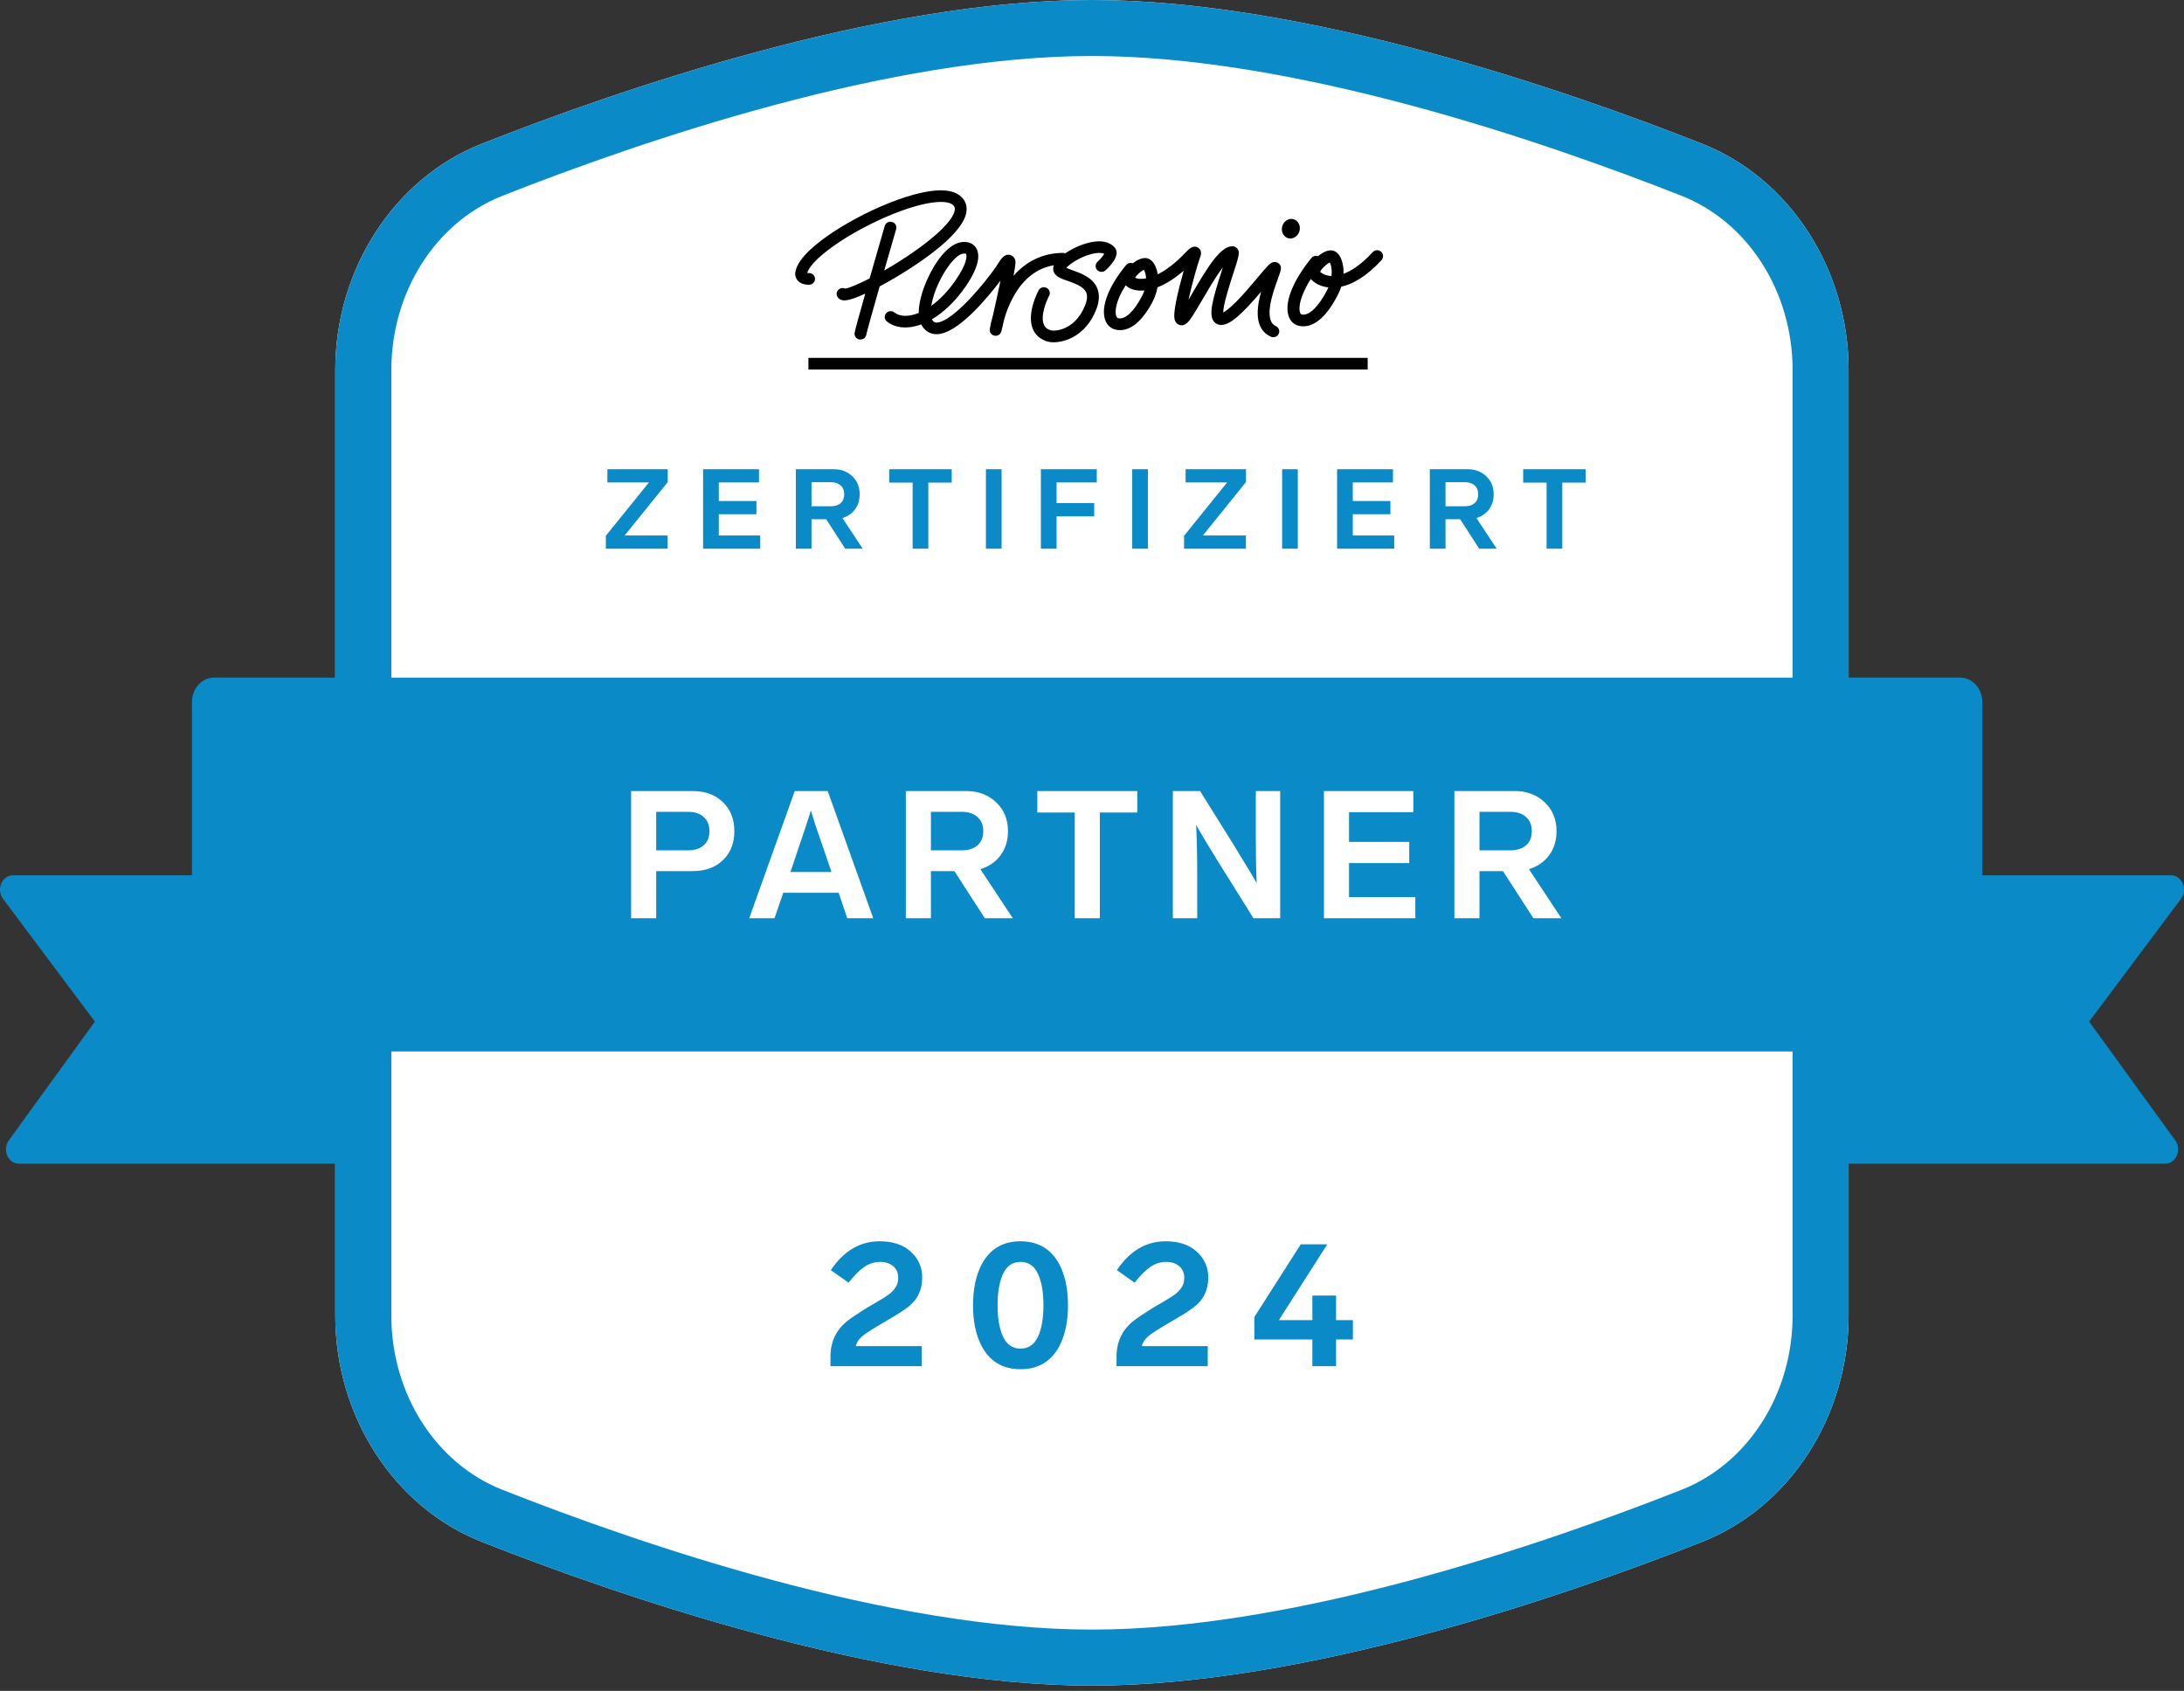
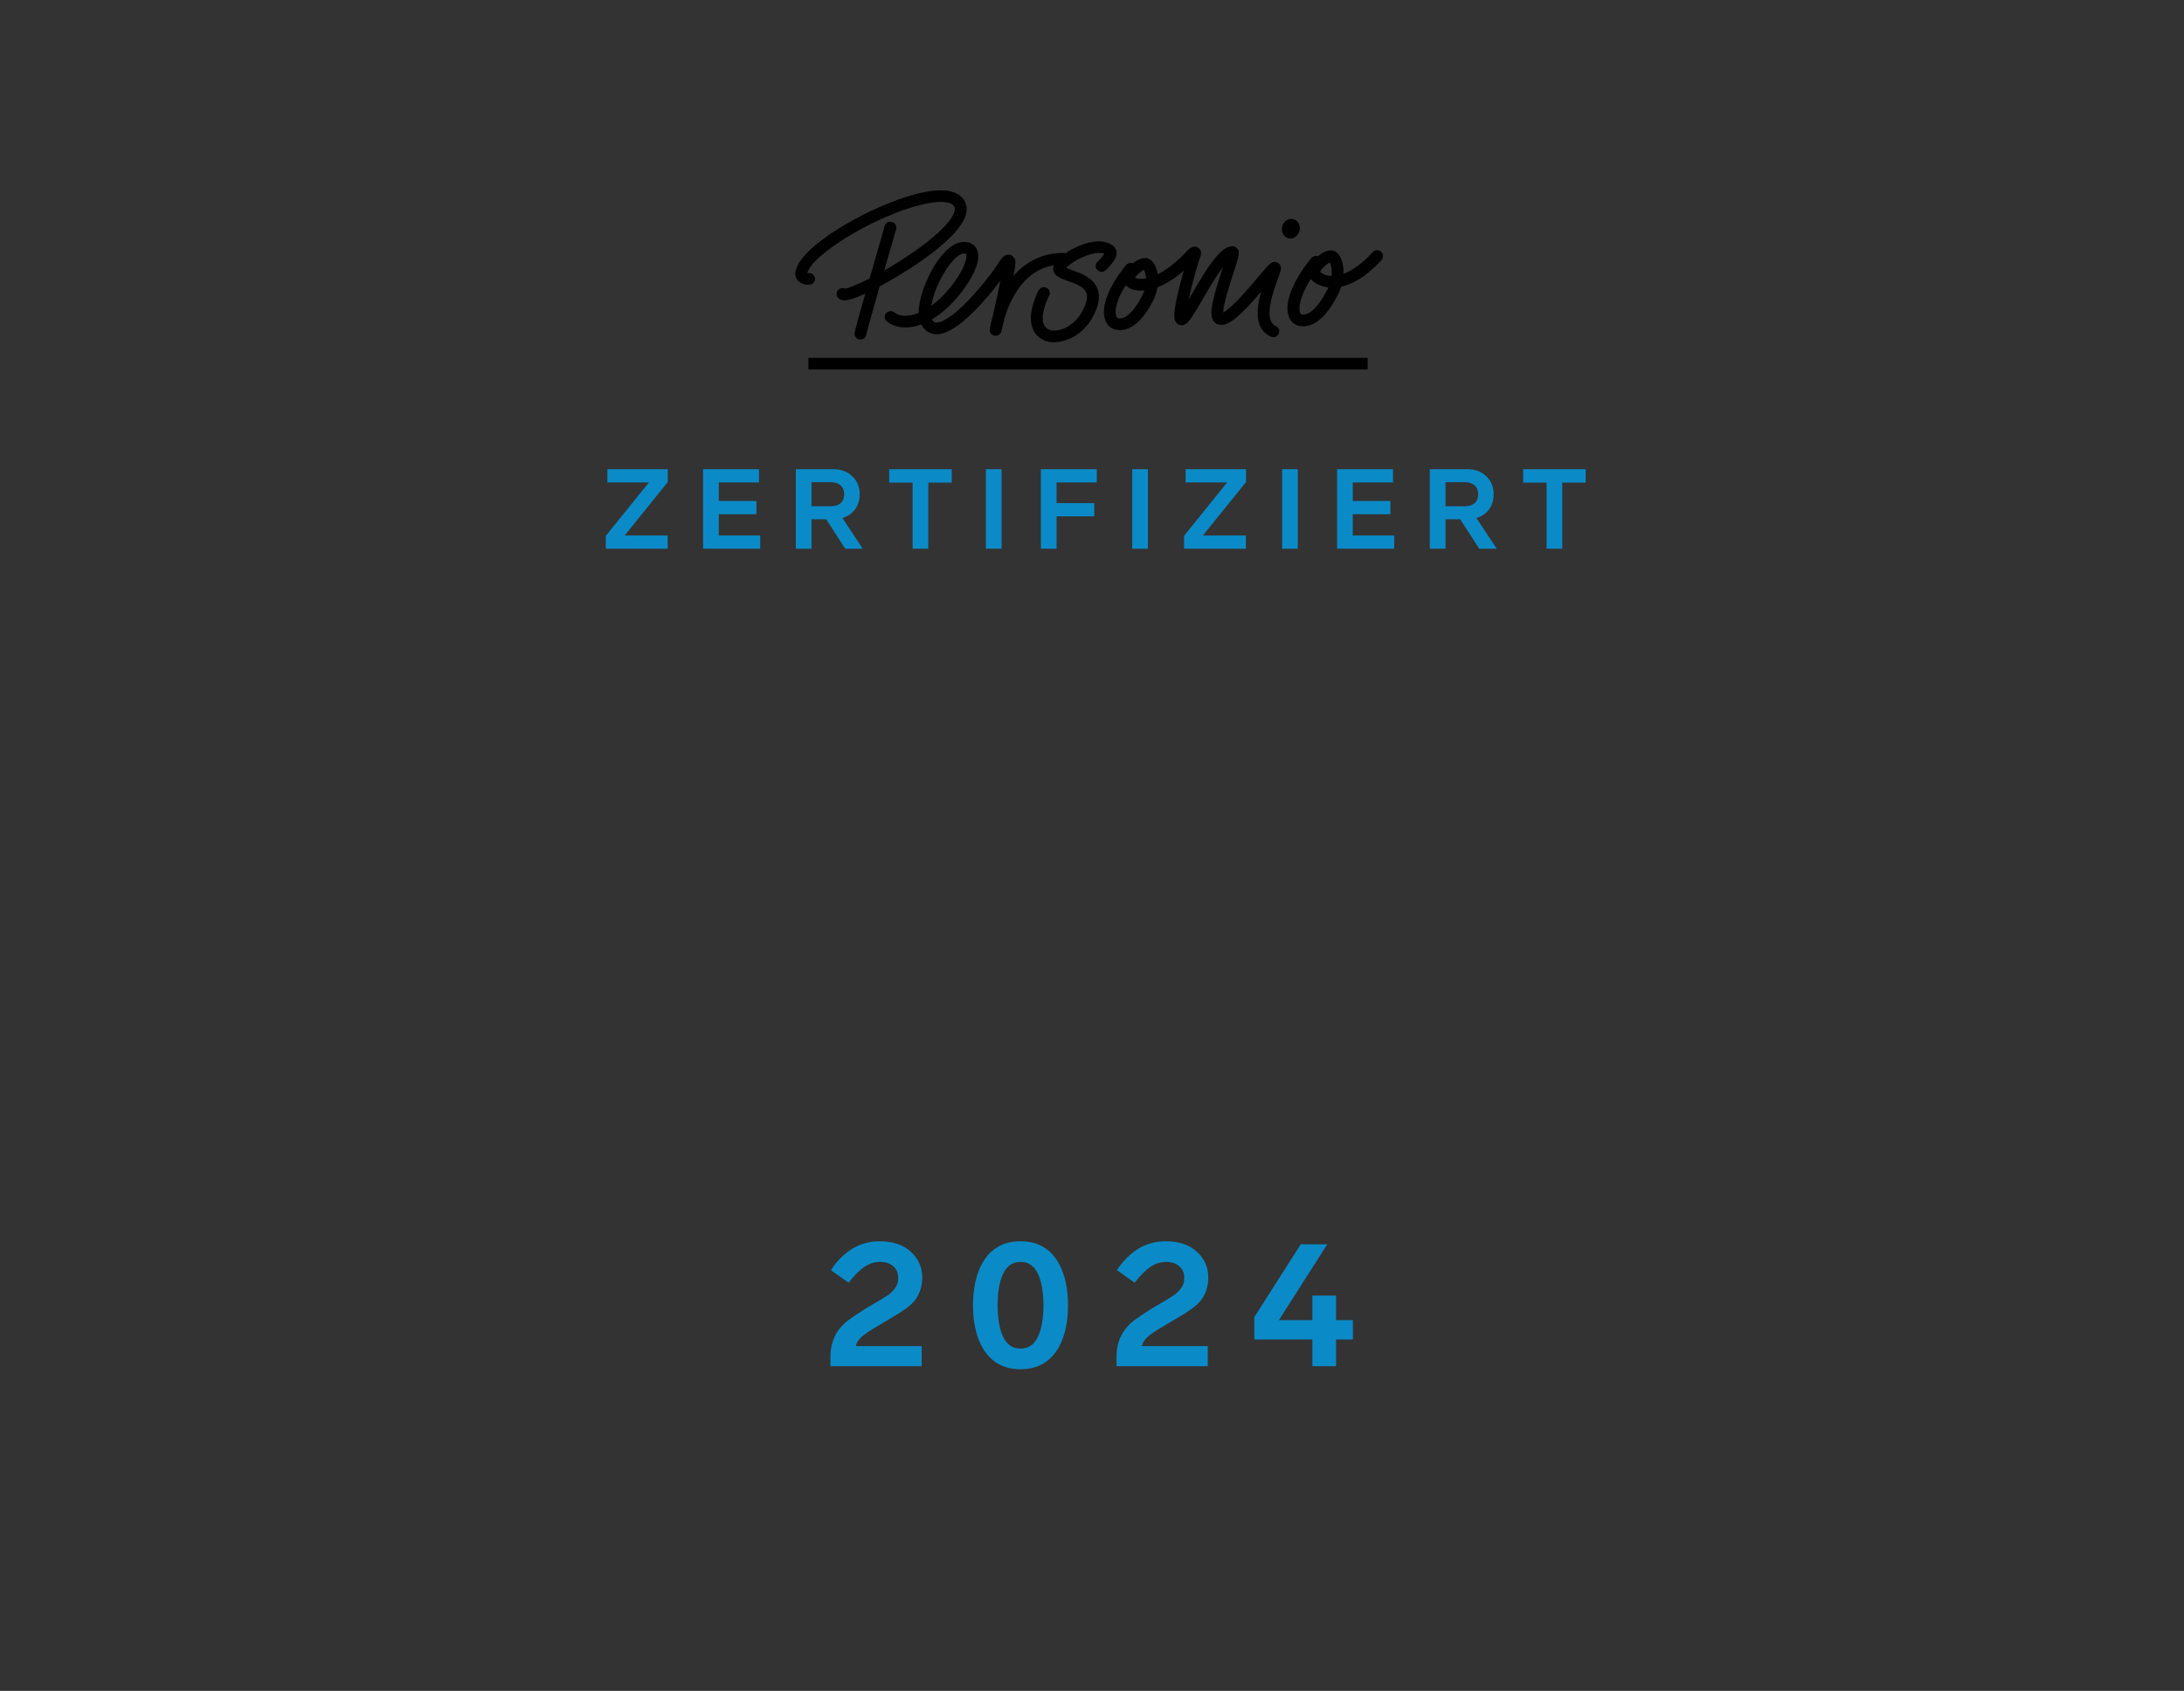
<svg xmlns="http://www.w3.org/2000/svg" width="390" height="302" viewBox="0 0 390 302" fill="none">
  <rect x="0" y="0" width="390" height="302" fill="#333333" stroke="none" />
-   <path d="M194.985 0C156.775 0 110.315 16.09 86.015 25.68C70.385 31.85 59.875 48.08 59.875 66.08V234.97C59.875 252.96 70.375 269.2 86.015 275.37C110.315 284.96 156.775 301.05 194.995 301.05C233.215 301.05 279.675 284.96 303.965 275.37C319.595 269.2 330.105 252.97 330.105 234.97V66.08C330.105 48.09 319.605 31.85 303.965 25.68C279.675 16.09 233.205 0 194.985 0Z" fill="white" />
-   <path d="M194.985 10C231.085 10 275.265 25.1 300.295 34.98C312.155 39.66 320.105 52.09 320.105 66.08V234.97C320.105 248.95 312.165 261.38 300.295 266.07C275.275 275.95 231.105 291.05 195.005 291.05C158.905 291.05 114.725 275.95 89.695 266.07C77.835 261.39 69.885 248.96 69.885 234.97V66.08C69.885 52.1 77.835 39.67 89.695 34.98C114.725 25.1 158.895 10 194.985 10ZM194.985 0C156.775 0 110.315 16.09 86.015 25.68C70.385 31.85 59.875 48.08 59.875 66.08V234.97C59.875 252.96 70.375 269.2 86.015 275.37C110.315 284.96 156.775 301.05 194.995 301.05C233.215 301.05 279.675 284.96 303.965 275.37C319.595 269.2 330.105 252.97 330.105 234.97V66.08C330.105 48.09 319.605 31.85 303.965 25.68C279.675 16.09 233.205 0 194.985 0Z" fill="#0A8BC7" />
  <g clip-path="url(#clip0_23_104)">
    <path d="M157.078 51.165C155.832 55.542 154.793 59.228 154.708 59.725C154.643 60.25 154.184 60.647 153.65 60.637H153.528C152.948 60.573 152.536 60.057 152.601 59.486C152.648 59.071 153.481 56.049 154.512 52.446C153.069 53.11 151.88 53.533 151.15 53.626C151.028 53.644 150.915 53.653 150.794 53.653C150.073 53.653 149.717 53.312 149.539 53.017C149.248 52.52 149.417 51.884 149.923 51.589C150.232 51.414 150.606 51.405 150.925 51.552C151.552 51.46 153.172 50.815 155.289 49.728C156.356 46.006 157.452 42.219 157.995 40.33C158.173 39.777 158.763 39.473 159.325 39.648C159.868 39.814 160.177 40.367 160.037 40.901C159.391 43.14 158.632 45.757 157.892 48.318C158.81 47.793 159.775 47.222 160.749 46.595C166.049 43.223 169.655 40.007 170.385 37.953C170.657 37.188 170.46 36.828 170.076 36.534C169.149 35.824 166.293 35.741 161.067 37.612C153.219 40.44 144.941 45.904 144.154 48.751C144.238 48.77 144.313 48.77 144.397 48.77C144.978 48.724 145.493 49.157 145.54 49.728C145.587 50.299 145.147 50.806 144.566 50.852C144.538 50.852 144.519 50.852 144.491 50.852C144.266 50.861 143.105 50.88 142.44 50.097C142.047 49.627 141.906 49 142.066 48.41C142.59 45.978 145.961 43.315 148.696 41.5C152.33 39.123 156.235 37.16 160.327 35.668C164.064 34.322 169.009 33.106 171.359 34.894C172.455 35.732 172.848 36.939 172.483 38.303C172.005 40.063 169.88 43.177 162.509 47.95C160.674 49.138 158.791 50.244 157.078 51.156V51.165ZM228.205 49.774C227.39 51.995 225.479 57.191 227.849 58.251C228.373 58.509 228.588 59.136 228.326 59.651C228.073 60.14 227.483 60.361 226.968 60.149C223.962 58.804 224.346 55.146 225.198 52.105C221.827 56.04 219.72 58.039 218.044 58.039C217.528 58.039 217.041 57.799 216.742 57.394C215.843 56.178 216.433 53.727 218.184 48.318C218.24 48.134 218.306 47.941 218.371 47.747C218.221 47.95 218.053 48.171 217.875 48.42C216.798 49.94 215.674 51.856 214.682 53.561C213.998 54.74 213.389 55.772 212.893 56.528C212.396 57.283 211.647 58.408 210.58 58.021C210.252 57.901 209.999 57.652 209.859 57.339C209.69 56.943 209.343 56.215 210.673 50.972C210.898 50.078 211.142 49.166 211.376 48.346C209.587 49.903 208.014 50.806 206.693 51.313C206.543 52.188 206.253 53.027 205.85 53.819C203.902 57.606 201.552 59.394 199.229 58.877C198.34 58.675 197.665 58.048 197.347 57.118C196.542 54.814 197.946 51.156 201.093 47.342C201.383 46.992 201.861 46.862 202.292 47.028C202.507 46.853 202.741 46.697 202.975 46.558C203.809 46.079 204.53 45.969 205.12 46.218C205.85 46.558 206.262 47.323 206.468 47.913C206.59 48.263 206.684 48.622 206.74 48.991C208.098 48.318 209.812 47.111 211.825 44.983C212.256 44.531 213.052 43.684 213.932 44.227C214.813 44.771 214.391 45.794 214.195 46.282C213.923 46.973 212.837 50.751 212.228 53.561C212.434 53.211 212.64 52.852 212.837 52.511C215.787 47.452 217.875 44.135 219.973 43.978C220.347 43.951 220.713 44.108 220.947 44.393C221.452 45.02 221.265 45.656 220.197 48.945C219.645 50.649 218.427 54.4 218.427 55.809C218.821 55.606 219.542 55.1 220.769 53.874C222.08 52.557 223.475 50.889 224.599 49.553C226.369 47.443 226.762 47.028 227.249 46.853C227.652 46.706 228.111 46.807 228.42 47.111C228.972 47.664 228.766 48.235 228.195 49.774H228.205ZM204.352 51.875C204.034 51.903 203.706 51.912 203.387 51.893C202.357 51.829 201.524 51.488 201.018 50.944C199.211 53.764 199.051 55.662 199.323 56.427C199.445 56.777 199.613 56.814 199.679 56.832C200.924 57.118 202.507 55.634 203.931 52.879C204.099 52.557 204.24 52.225 204.352 51.884V51.875ZM204.661 49.719C204.652 49.194 204.511 48.668 204.268 48.199C203.753 48.401 202.9 49.175 202.713 49.608C203.031 49.756 203.378 49.82 203.725 49.802C204.043 49.802 204.352 49.774 204.661 49.71V49.719ZM246.728 46.429C243.881 49.525 241.418 50.788 239.508 51.202C239.33 51.746 239.115 52.271 238.843 52.778C236.558 57.182 234.367 58.279 232.737 58.279C232.494 58.279 232.241 58.251 231.997 58.205C231.126 58.021 230.452 57.422 230.134 56.519C229.281 54.16 230.78 50.262 234.161 46.098C234.442 45.738 234.929 45.609 235.359 45.757C236.202 45.057 237.345 44.43 238.281 44.845C238.843 45.093 239.293 45.656 239.583 46.466C239.845 47.249 239.958 48.079 239.911 48.899C241.315 48.392 243.076 47.268 245.146 45.011C245.548 44.596 246.223 44.577 246.644 44.974C247.056 45.361 247.084 45.987 246.719 46.411L246.728 46.429ZM237.204 51.331C235.678 51.156 234.61 50.456 234.076 49.829C233.458 50.778 232.943 51.792 232.531 52.852C232.072 54.095 231.932 55.21 232.157 55.828C232.269 56.132 232.4 56.169 232.466 56.169C233.739 56.436 235.434 54.823 236.979 51.829C237.054 51.663 237.139 51.497 237.204 51.34V51.331ZM237.466 46.881C236.876 47.139 235.893 48.079 235.743 48.558C235.968 48.779 236.596 49.221 237.663 49.286H237.766C237.897 48.134 237.682 47.249 237.466 46.881ZM232.054 41.242C232.306 40.302 231.81 39.362 230.958 39.141C230.106 38.92 229.207 39.51 228.963 40.45C228.72 41.389 229.207 42.329 230.059 42.55C230.911 42.772 231.81 42.182 232.054 41.242ZM197.206 45.342C196.766 45.112 196.083 45.158 195.661 45.222C193.545 45.517 191.194 46.955 190.398 47.848C190.679 47.968 191.082 48.106 191.4 48.226C192.927 48.761 195.024 49.498 195.877 51.34C196.392 52.474 196.345 53.819 195.727 55.358C193.863 59.992 190.183 61.135 188.113 61.135C187.757 61.135 187.411 61.098 187.074 61.006C185.828 60.647 184.92 59.873 184.451 58.795C183.29 56.086 185.238 52.28 185.463 51.856C185.734 51.34 186.381 51.147 186.896 51.414C187.42 51.681 187.617 52.317 187.345 52.824C186.858 53.736 185.744 56.454 186.409 57.984C186.624 58.49 187.036 58.822 187.682 59.007C187.87 59.062 188.937 59.154 190.248 58.546C191.316 58.057 192.796 56.961 193.751 54.575C194.154 53.58 194.219 52.778 193.938 52.188C193.46 51.156 191.915 50.613 190.688 50.179C189.49 49.765 188.553 49.433 188.188 48.604C188.019 48.208 188.019 47.766 188.197 47.379C185.163 47.885 182.728 49.783 180.94 53.036C180.265 54.28 179.722 55.597 179.338 56.961C179.048 58.251 178.823 59.154 178.823 59.163C178.711 59.633 178.289 59.965 177.793 59.974C177.727 59.974 177.662 59.974 177.596 59.956C177.034 59.854 176.66 59.338 176.744 58.785C176.875 57.974 177.062 57.164 177.297 56.38C177.812 54.105 178.308 51.856 178.664 50.115C176.454 53.036 171.041 59.661 167.276 59.688C166.199 59.697 165.309 59.209 164.691 58.279C164.616 58.168 164.551 58.057 164.495 57.938C163.905 58.159 163.296 58.315 162.668 58.408C160.983 58.656 159.494 58.306 158.37 57.413C157.92 57.044 157.864 56.39 158.239 55.947C158.604 55.514 159.26 55.45 159.709 55.8C160.533 56.454 161.61 56.463 162.369 56.362C162.949 56.27 163.521 56.113 164.064 55.883C164.036 53.543 165.15 50.843 165.609 49.848C166.93 46.899 169.215 43.628 171.649 43.251C172.801 43.076 173.766 43.444 174.29 44.264C175.452 46.079 173.888 49.074 172.371 51.258C170.619 53.782 168.531 55.791 166.405 57.035C166.424 57.072 166.443 57.118 166.471 57.154C166.742 57.56 167.023 57.615 167.267 57.615C167.866 57.615 169.683 57.154 173.485 53.045C175.058 51.34 176.519 49.544 177.858 47.655L178.046 47.351C178.767 46.218 179.282 45.407 180.209 45.499C180.705 45.563 181.127 45.913 181.267 46.383C181.361 46.651 181.436 46.89 180.986 49.267C183.309 46.595 186.306 45.186 189.818 45.167C189.958 45.167 190.098 45.195 190.23 45.25C191.691 44.236 193.638 43.407 195.333 43.168C197.413 42.873 198.499 43.573 199.051 44.209C199.595 44.845 199.772 46.061 197.469 48.235C197.066 48.65 196.392 48.659 195.97 48.263C195.549 47.867 195.54 47.203 195.942 46.789C195.961 46.77 195.98 46.752 196.008 46.733C196.457 46.319 196.851 45.858 197.178 45.361L197.206 45.342ZM166.311 54.611C167.829 53.515 169.327 51.967 170.638 50.06C172.717 47.056 172.689 45.656 172.52 45.37C172.474 45.305 172.352 45.278 172.221 45.278C172.146 45.278 172.071 45.278 171.996 45.296C170.582 45.517 168.69 48.171 167.557 50.686C166.967 51.939 166.546 53.257 166.302 54.611H166.311ZM244.228 63.917H144.36V66H244.228V63.917Z" fill="black" />
  </g>
-   <path d="M387.665 156.33H353.985V125.4C353.985 122.98 352.215 121.02 350.025 121.02H38.235C36.045 121.02 34.275 122.98 34.275 125.4V156.33H2.325C0.365 156.33 -0.715 158.86 0.535 160.53L16.945 182.46L1.575 203.67C0.365 205.35 1.435 207.84 3.385 207.84H60.895V187.79H329.125V207.84H386.625C388.575 207.84 389.655 205.35 388.435 203.67L373.065 182.46L389.465 160.53C390.715 158.86 389.635 156.33 387.675 156.33H387.665Z" fill="#0A8BC7" />
-   <path d="M112.699 141.28H123.643C125.926 141.28 127.739 141.941 129.083 143.264C130.448 144.565 131.131 146.293 131.131 148.448C131.131 150.603 130.448 152.331 129.083 153.632C127.739 154.933 125.926 155.584 123.643 155.584H117.179V164H112.699V141.28ZM122.843 144.992H117.179V151.872H122.843C124.038 151.872 124.976 151.573 125.659 150.976C126.342 150.379 126.683 149.536 126.683 148.448C126.683 147.36 126.342 146.517 125.659 145.92C124.998 145.301 124.059 144.992 122.843 144.992ZM151.294 164L149.758 159.456H139.87L138.302 164H133.79L141.918 141.28H147.806L155.934 164H151.294ZM141.15 155.744H148.478L147.582 153.12C147.241 152.16 147.059 151.627 147.038 151.52C146.014 148.619 145.267 146.357 144.798 144.736C144.393 146.123 143.571 148.619 142.334 152.224L142.014 153.184L141.15 155.744ZM180.859 164H175.867L170.427 155.584H166.235V164H161.755V141.28H172.507C174.683 141.28 176.475 141.952 177.883 143.296C179.291 144.619 179.995 146.336 179.995 148.448C179.995 150.112 179.558 151.541 178.683 152.736C177.809 153.931 176.603 154.763 175.067 155.232L180.859 164ZM166.235 144.992V151.872H171.707C172.923 151.872 173.873 151.573 174.555 150.976C175.238 150.379 175.579 149.536 175.579 148.448C175.579 147.36 175.238 146.517 174.555 145.92C173.873 145.301 172.923 144.992 171.707 144.992H166.235ZM203.089 141.28V145.12H196.401V164H191.921V145.12H185.233V141.28H203.089ZM224.253 141.28H228.605V164H223.837L218.077 154.784L217.437 153.76C215.645 150.859 214.365 148.715 213.597 147.328C213.725 149.995 213.789 152.939 213.789 156.16V164H209.437V141.28H214.301L220.413 151.072L221.277 152.512C222.599 154.645 223.645 156.384 224.413 157.728C224.306 155.488 224.253 152.757 224.253 149.536V141.28ZM252.386 141.28V145.056H240.898V150.368H251.65V154.144H240.898V160.224H252.738V164H236.418V141.28H252.386ZM278.816 164H273.824L268.384 155.584H264.192V164H259.712V141.28H270.464C272.64 141.28 274.432 141.952 275.84 143.296C277.248 144.619 277.952 146.336 277.952 148.448C277.952 150.112 277.514 151.541 276.64 152.736C275.765 153.931 274.56 154.763 273.024 155.232L278.816 164ZM264.192 144.992V151.872H269.664C270.88 151.872 271.829 151.573 272.512 150.976C273.194 150.379 273.536 149.536 273.536 148.448C273.536 147.36 273.194 146.517 272.512 145.92C271.829 145.301 270.88 144.992 269.664 144.992H264.192Z" fill="white" />
  <path d="M157.419 236.416L156.459 236.992C155.264 237.696 154.4 238.283 153.867 238.752C153.333 239.221 152.981 239.776 152.811 240.416H164.587V244H148.299V242.304C148.299 239.637 149.312 237.504 151.339 235.904C152.128 235.307 153.269 234.539 154.763 233.6C155.765 233.003 156.277 232.704 156.299 232.704C157.387 232.085 158.176 231.595 158.667 231.232C159.157 230.869 159.563 230.453 159.883 229.984C160.224 229.515 160.395 228.928 160.395 228.224C160.395 227.349 160.096 226.656 159.499 226.144C158.901 225.632 158.123 225.376 157.163 225.376C156.181 225.376 155.253 225.664 154.379 226.24C153.525 226.816 152.576 227.765 151.531 229.088L148.363 226.848C150.667 223.413 153.568 221.696 157.067 221.696C159.435 221.696 161.291 222.315 162.635 223.552C164 224.789 164.683 226.325 164.683 228.16C164.683 230.421 163.808 232.203 162.059 233.504C161.269 234.101 160.192 234.795 158.827 235.584L157.419 236.416ZM175.259 225.888C176.731 223.093 179.056 221.696 182.235 221.696C185.414 221.696 187.739 223.093 189.211 225.888C190.214 227.851 190.715 230.261 190.715 233.12C190.715 235.979 190.214 238.389 189.211 240.352C187.739 243.147 185.414 244.544 182.235 244.544C179.056 244.544 176.731 243.147 175.259 240.352C174.256 238.389 173.755 235.979 173.755 233.12C173.755 230.261 174.256 227.851 175.259 225.888ZM185.403 227.616C184.742 226.123 183.686 225.376 182.235 225.376C180.784 225.376 179.728 226.123 179.067 227.616C178.448 229.024 178.139 230.859 178.139 233.12C178.139 235.381 178.448 237.216 179.067 238.624C179.728 240.117 180.784 240.864 182.235 240.864C183.686 240.864 184.742 240.117 185.403 238.624C186.022 237.216 186.331 235.381 186.331 233.12C186.331 230.859 186.022 229.024 185.403 227.616ZM208.5 236.416L207.54 236.992C206.345 237.696 205.481 238.283 204.948 238.752C204.415 239.221 204.063 239.776 203.892 240.416H215.668V244H199.38V242.304C199.38 239.637 200.393 237.504 202.42 235.904C203.209 235.307 204.351 234.539 205.844 233.6C206.847 233.003 207.359 232.704 207.38 232.704C208.468 232.085 209.257 231.595 209.748 231.232C210.239 230.869 210.644 230.453 210.964 229.984C211.305 229.515 211.476 228.928 211.476 228.224C211.476 227.349 211.177 226.656 210.58 226.144C209.983 225.632 209.204 225.376 208.244 225.376C207.263 225.376 206.335 225.664 205.46 226.24C204.607 226.816 203.657 227.765 202.612 229.088L199.444 226.848C201.748 223.413 204.649 221.696 208.148 221.696C210.516 221.696 212.372 222.315 213.716 223.552C215.081 224.789 215.764 226.325 215.764 228.16C215.764 230.421 214.889 232.203 213.14 233.504C212.351 234.101 211.273 234.795 209.908 235.584L208.5 236.416ZM238.58 235.776H241.588V239.232H238.58V244H234.356V239.232H223.988V235.232L232.276 222.24H237.012L228.372 235.776H234.356V231.392H238.58V235.776Z" fill="#0A8BC7" />
  <path d="M119.244 83.8V86.1L111.544 95.64H119.224V98H108.184V95.7L115.884 86.16H108.464V83.8H119.244ZM135.536 83.8V86.16H128.356V89.48H135.076V91.84H128.356V95.64H135.756V98H125.556V83.8H135.536ZM154.055 98H150.935L147.535 92.74H144.915V98H142.115V83.8H148.835C150.195 83.8 151.315 84.22 152.195 85.06C153.075 85.887 153.515 86.96 153.515 88.28C153.515 89.32 153.241 90.213 152.695 90.96C152.148 91.707 151.395 92.227 150.435 92.52L154.055 98ZM144.915 86.12V90.42H148.335C149.095 90.42 149.688 90.233 150.115 89.86C150.541 89.487 150.755 88.96 150.755 88.28C150.755 87.6 150.541 87.073 150.115 86.7C149.688 86.313 149.095 86.12 148.335 86.12H144.915ZM169.949 83.8V86.2H165.769V98H162.969V86.2H158.789V83.8H169.949ZM178.856 83.8V98H176.056V83.8H178.856ZM195.853 83.8V86.16H188.673V89.86H195.393V92.22H188.673V98H185.873V83.8H195.853ZM204.981 83.8V98H202.181V83.8H204.981ZM222.498 83.8V86.1L214.798 95.64H222.478V98H211.438V95.7L219.138 86.16H211.718V83.8H222.498ZM231.75 83.8V98H228.95V83.8H231.75ZM248.747 83.8V86.16H241.567V89.48H248.287V91.84H241.567V95.64H248.967V98H238.767V83.8H248.747ZM267.266 98H264.146L260.746 92.74H258.126V98H255.326V83.8H262.046C263.406 83.8 264.526 84.22 265.406 85.06C266.286 85.887 266.726 86.96 266.726 88.28C266.726 89.32 266.452 90.213 265.906 90.96C265.359 91.707 264.606 92.227 263.646 92.52L267.266 98ZM258.126 86.12V90.42H261.546C262.306 90.42 262.899 90.233 263.326 89.86C263.752 89.487 263.966 88.96 263.966 88.28C263.966 87.6 263.752 87.073 263.326 86.7C262.899 86.313 262.306 86.12 261.546 86.12H258.126ZM283.159 83.8V86.2H278.979V98H276.179V86.2H271.999V83.8H283.159Z" fill="#0A8BC7" />
  <defs>
    <clipPath id="clip0_23_104">
      <rect width="105" height="32" fill="white" transform="translate(142 34)" />
    </clipPath>
  </defs>
</svg>